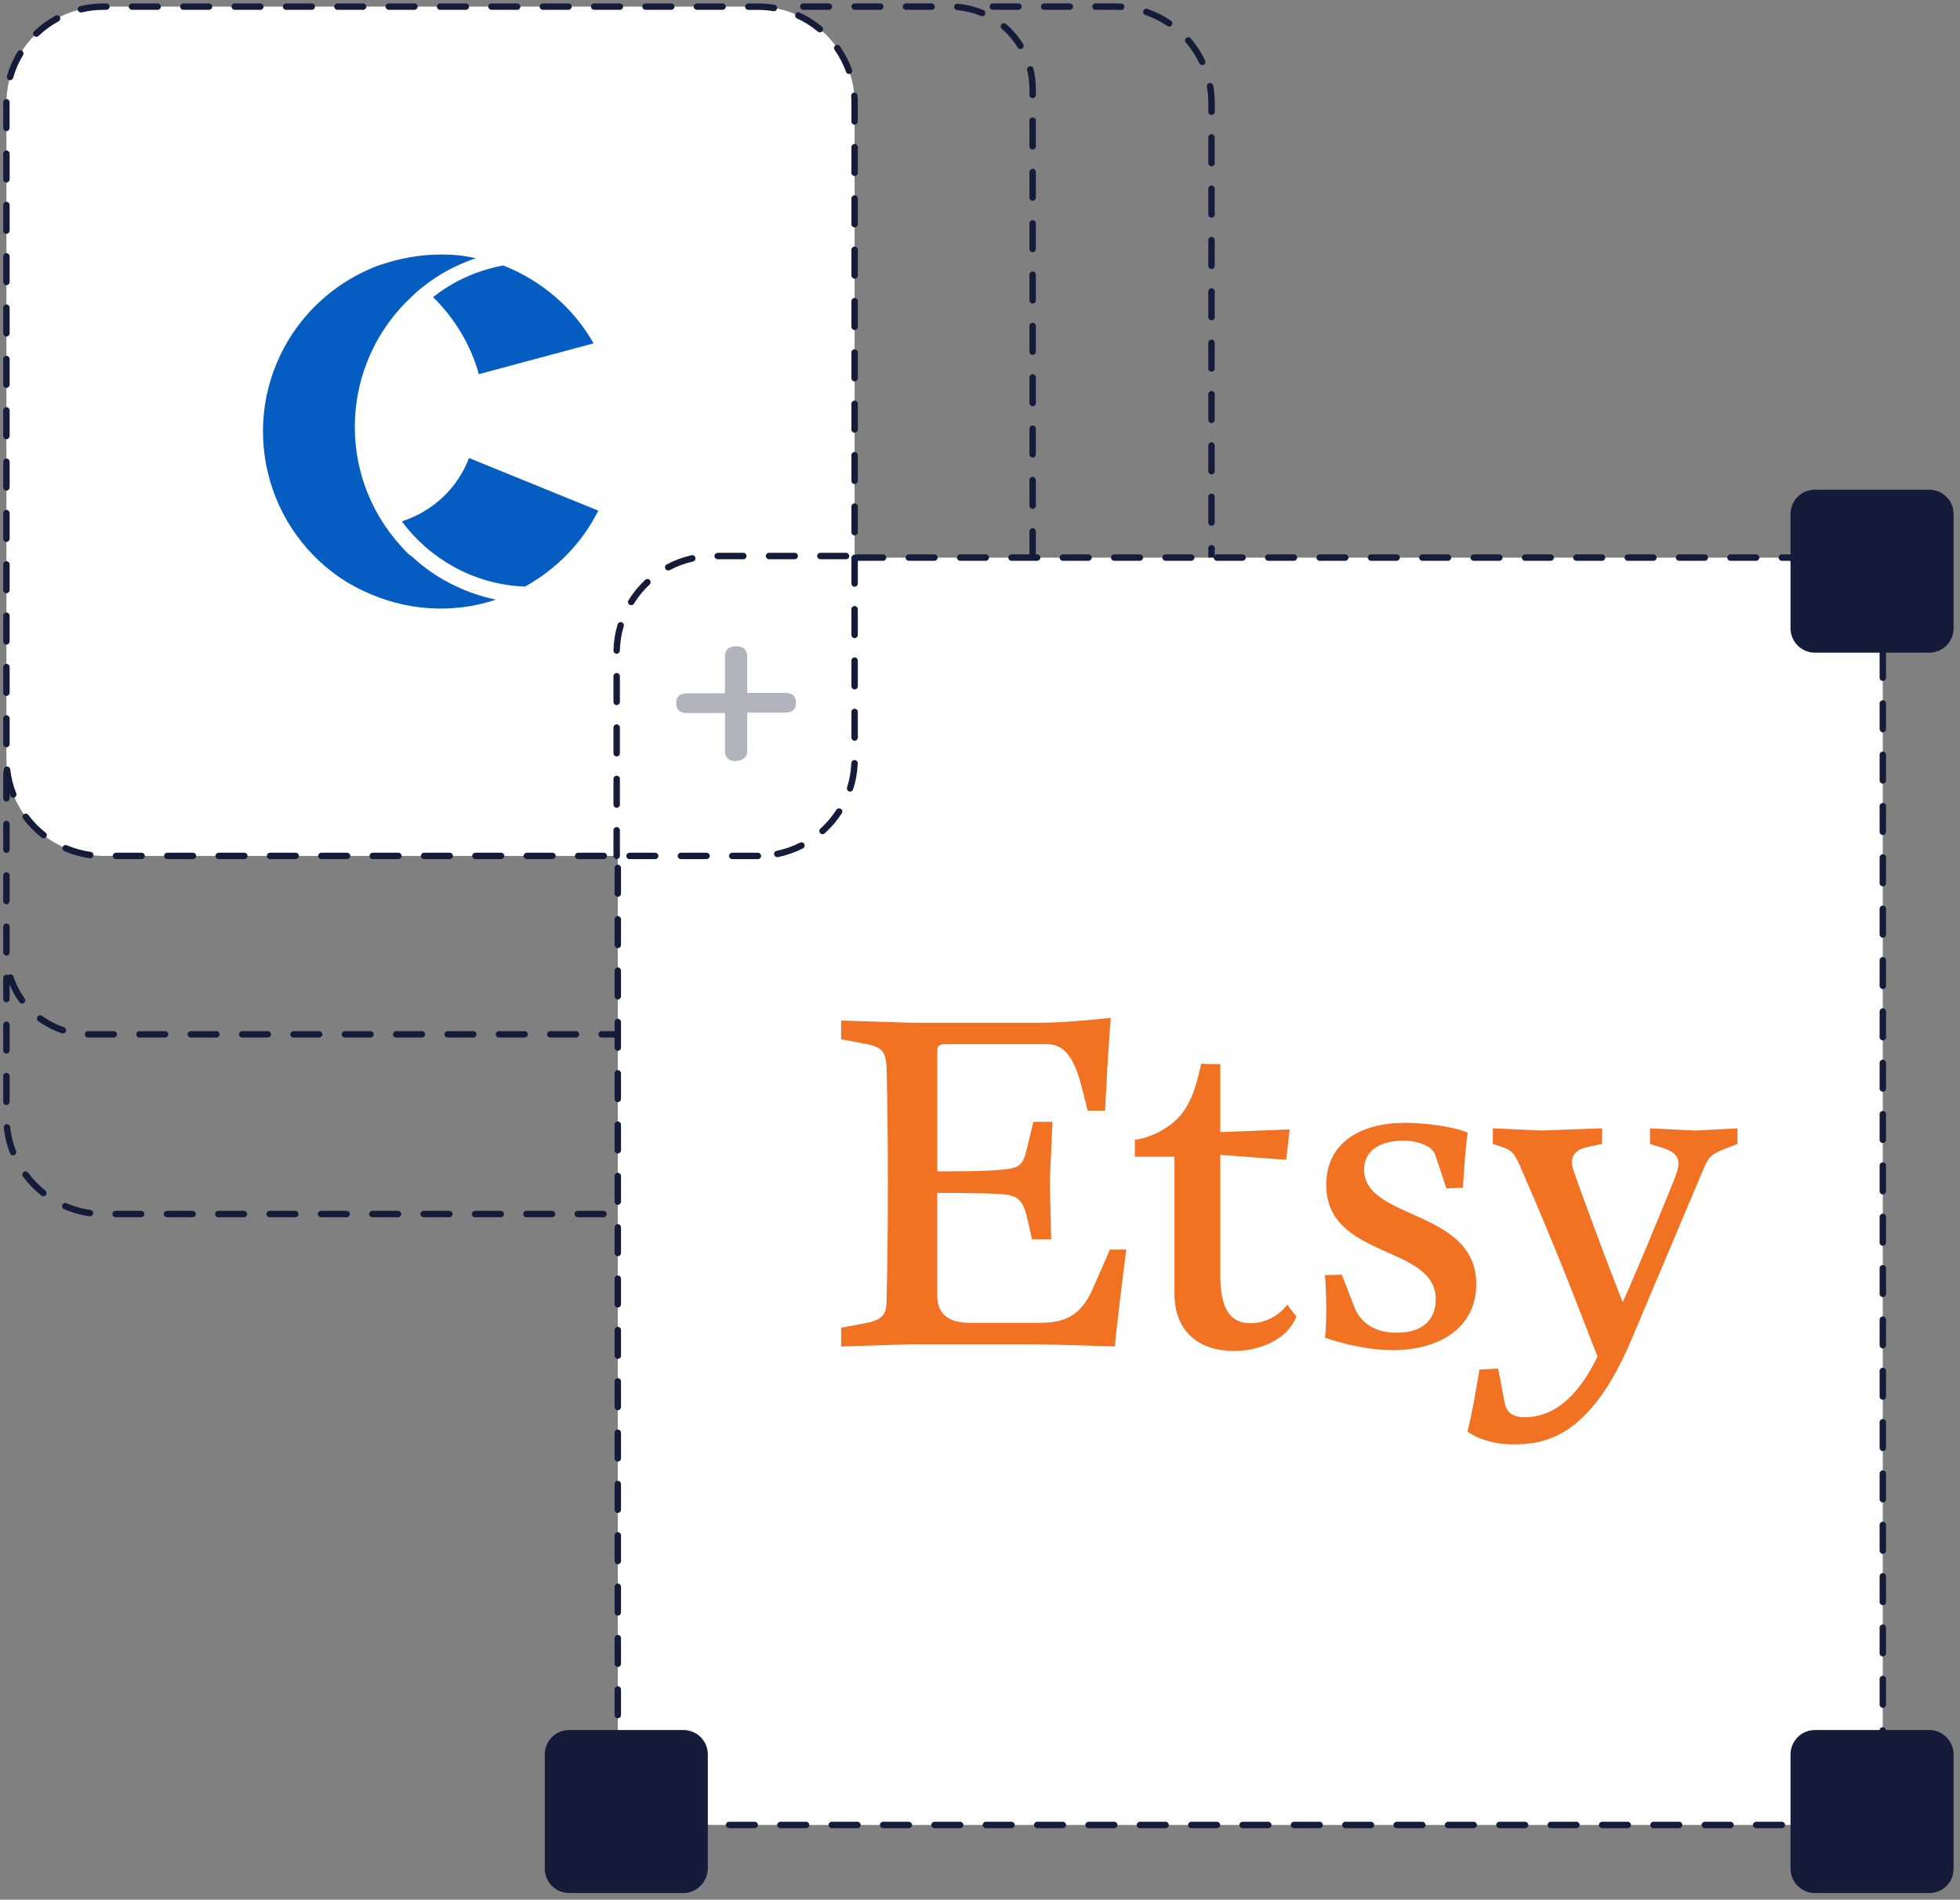
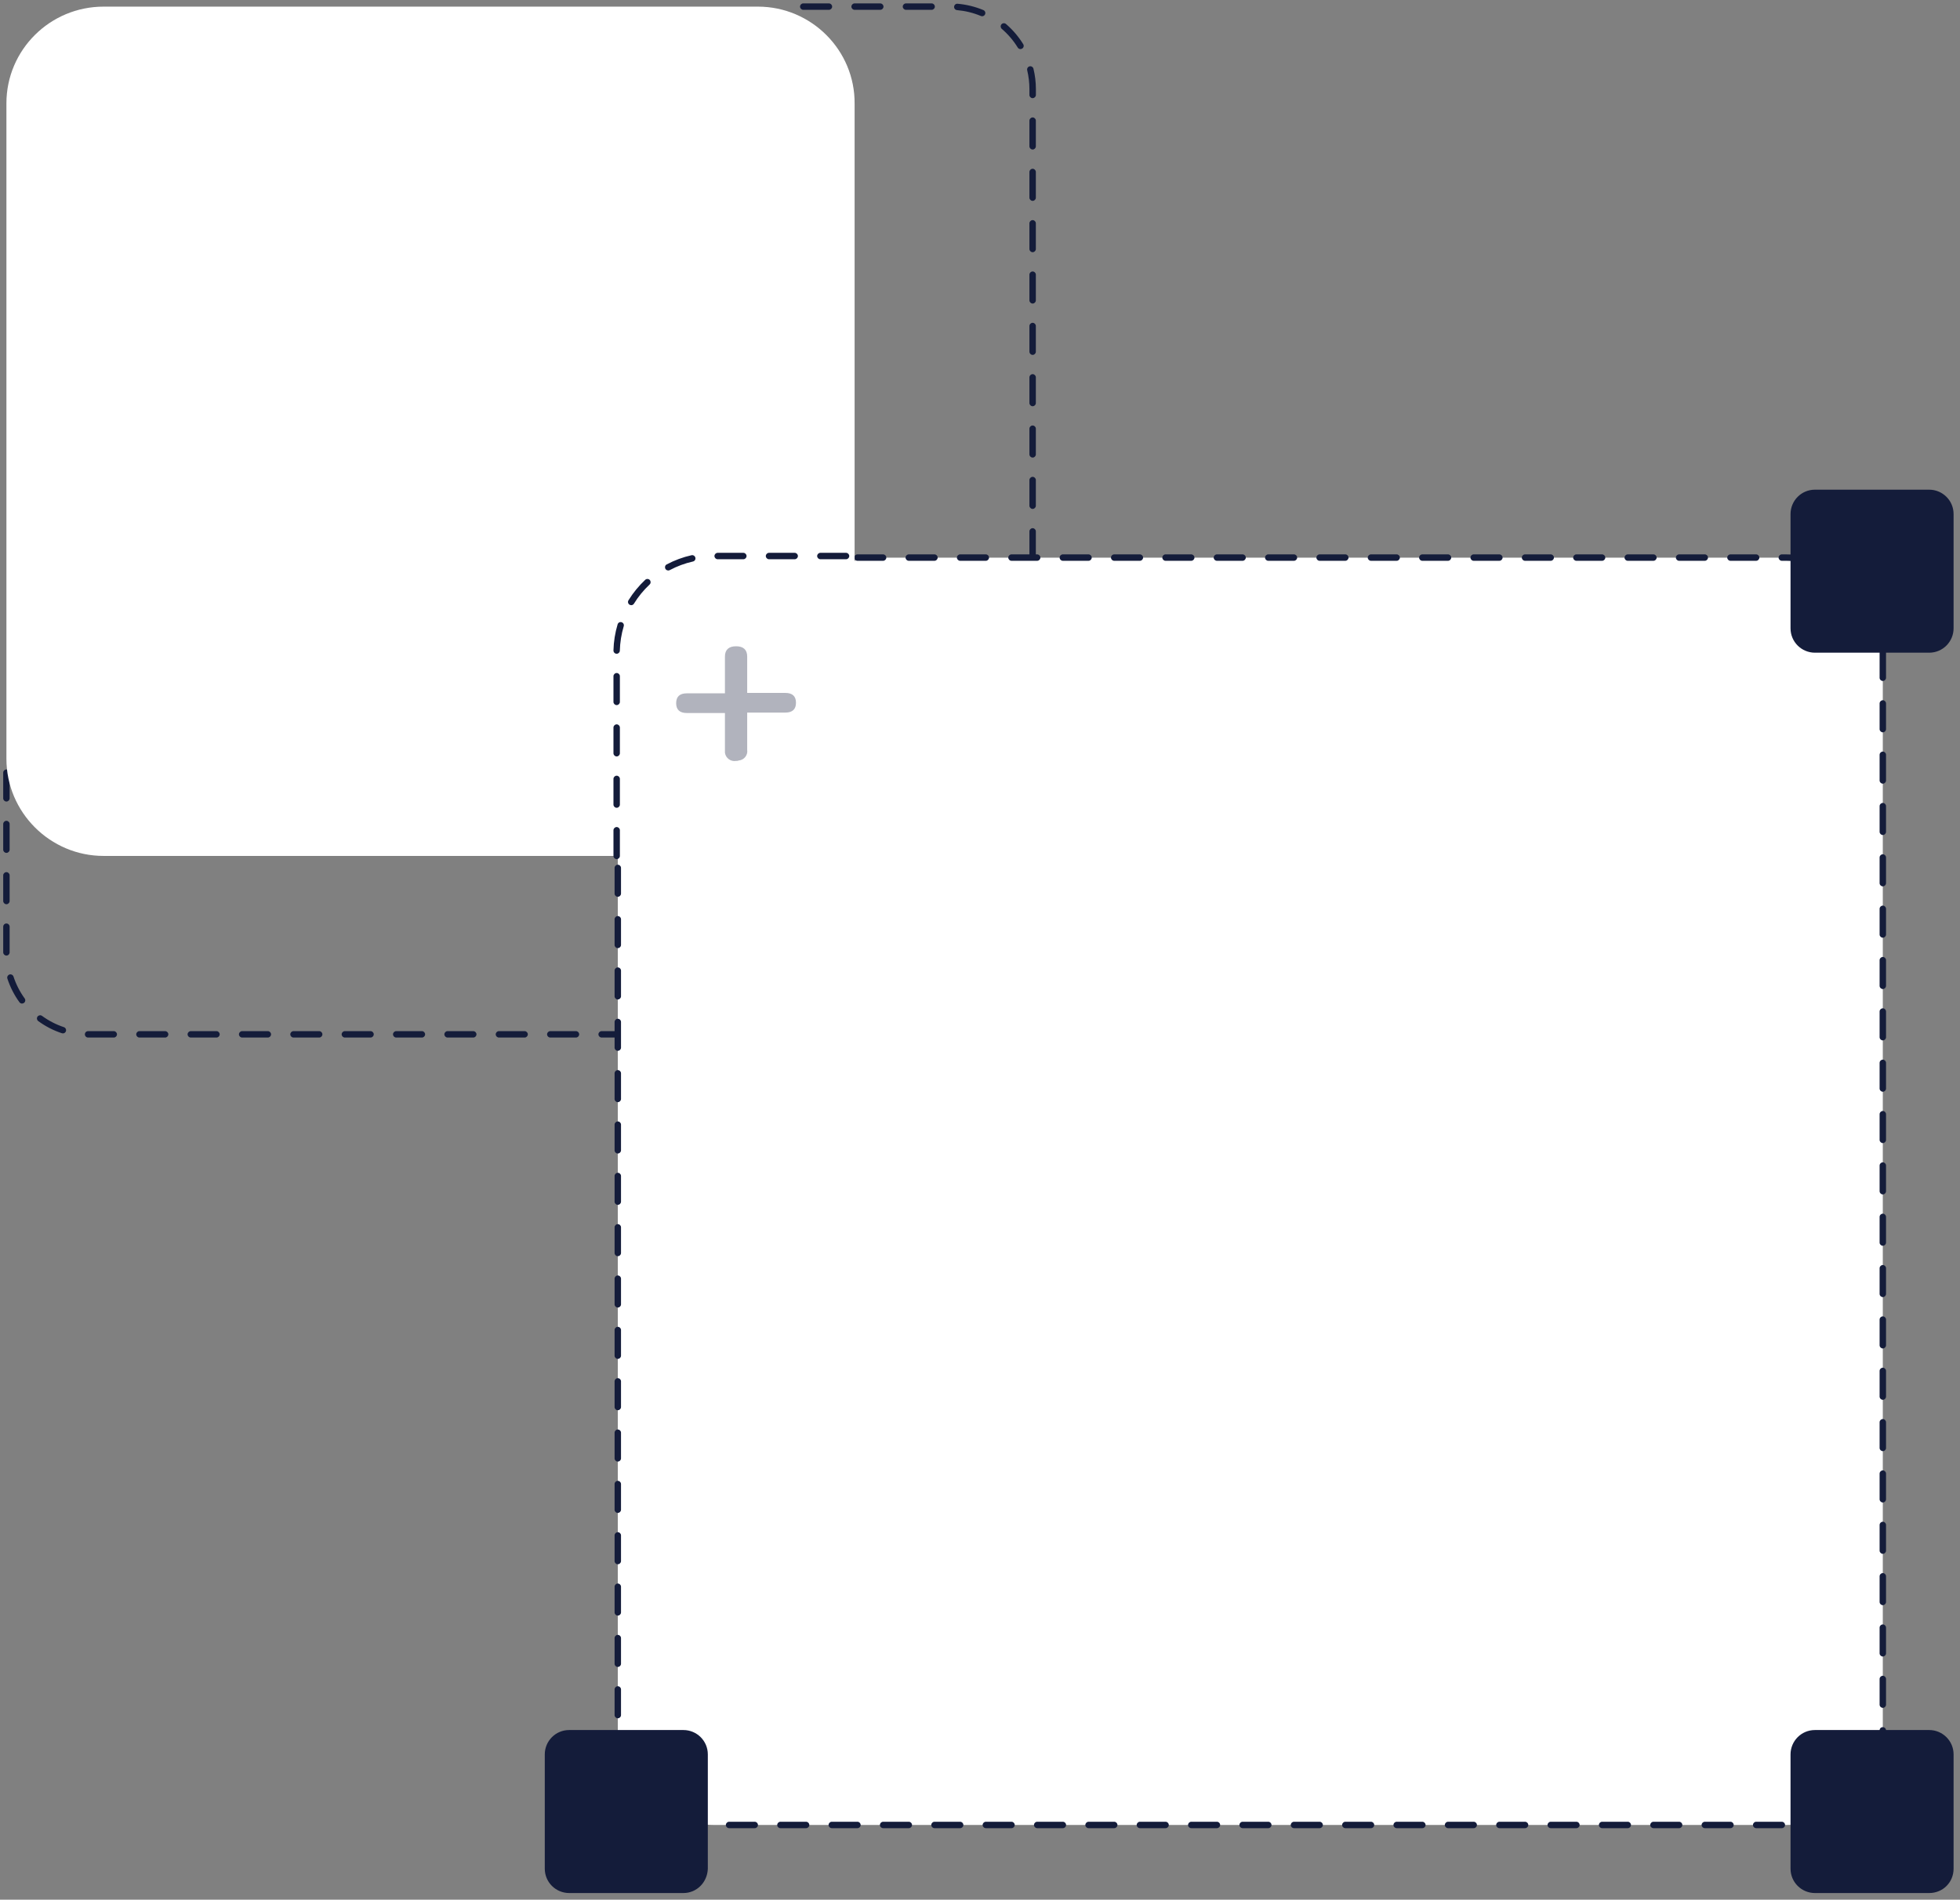
<svg xmlns="http://www.w3.org/2000/svg" id="Layer_2" viewBox="0 0 458 444">
  <rect x="0" y="0" width="458" height="444" fill="#808080" stroke="none" />
  <defs>
    <style>.cls-1{fill:none;}.cls-2{fill:#f27224;}.cls-3{fill:#fff;}.cls-4{fill:#b1b3bd;}.cls-5{fill:#055dc2;}.cls-6{fill:#141c3a;}</style>
  </defs>
  <g id="Logos">
    <g>
      <rect class="cls-1" width="458" height="444" />
-       <path class="cls-6" d="m260.5,284.5h-5.49c-.41,0-.75-.34-.75-.75s.34-.75.75-.75h5.49c.16,0,.33,0,.49,0,.41-.02.76.32.77.73s-.32.76-.73.77c-.17,0-.35,0-.52,0Zm-11.49,0h-6c-.41,0-.75-.34-.75-.75s.34-.75.75-.75h6c.41,0,.75.34.75.75s-.34.75-.75.75Zm-12,0h-6c-.41,0-.75-.34-.75-.75s.34-.75.75-.75h6c.41,0,.75.34.75.75s-.34.75-.75.75Zm-12,0h-6c-.41,0-.75-.34-.75-.75s.34-.75.75-.75h6c.41,0,.75.34.75.75s-.34.75-.75.75Zm-12,0h-6c-.41,0-.75-.34-.75-.75s.34-.75.75-.75h6c.41,0,.75.34.75.75s-.34.75-.75.75Zm-12,0h-6c-.41,0-.75-.34-.75-.75s.34-.75.75-.75h6c.41,0,.75.34.75.75s-.34.75-.75.75Zm-12,0h-6c-.41,0-.75-.34-.75-.75s.34-.75.75-.75h6c.41,0,.75.34.75.75s-.34.75-.75.75Zm-12,0h-6c-.41,0-.75-.34-.75-.75s.34-.75.75-.75h6c.41,0,.75.34.75.75s-.34.75-.75.75Zm-12,0h-6c-.41,0-.75-.34-.75-.75s.34-.75.75-.75h6c.41,0,.75.34.75.75s-.34.75-.75.75Zm-12,0h-6c-.41,0-.75-.34-.75-.75s.34-.75.75-.75h6c.41,0,.75.34.75.75s-.34.75-.75.75Zm-12,0h-6c-.41,0-.75-.34-.75-.75s.34-.75.75-.75h6c.41,0,.75.34.75.75s-.34.75-.75.75Zm-12,0h-6c-.41,0-.75-.34-.75-.75s.34-.75.75-.75h6c.41,0,.75.34.75.75s-.34.75-.75.75Zm-12,0h-6c-.41,0-.75-.34-.75-.75s.34-.75.75-.75h6c.41,0,.75.34.75.75s-.34.75-.75.75Zm-12,0h-6c-.41,0-.75-.34-.75-.75s.34-.75.75-.75h6c.41,0,.75.34.75.75s-.34.75-.75.75Zm-12,0h-6c-.41,0-.75-.34-.75-.75s.34-.75.75-.75h6c.41,0,.75.34.75.75s-.34.75-.75.75Zm-12,0h-6c-.41,0-.75-.34-.75-.75s.34-.75.75-.75h6c.41,0,.75.34.75.75s-.34.75-.75.75Zm-12,0h-6c-.41,0-.75-.34-.75-.75s.34-.75.75-.75h6c.41,0,.75.34.75.75s-.34.75-.75.75Zm-12,0h-6c-.41,0-.75-.34-.75-.75s.34-.75.75-.75h6c.41,0,.75.34.75.75s-.34.75-.75.75Zm-12,0h-6c-.41,0-.75-.34-.75-.75s.34-.75.75-.75h6c.41,0,.75.34.75.75s-.34.75-.75.75Zm-12,0h-6c-.41,0-.75-.34-.75-.75s.34-.75.75-.75h6c.41,0,.75.34.75.75s-.34.75-.75.75Zm-11.99-.22s-.07,0-.11,0c-2.05-.29-4.05-.85-5.95-1.67-.38-.16-.56-.6-.39-.99.16-.38.6-.56.99-.39,1.78.77,3.65,1.29,5.57,1.56.41.06.7.44.64.85-.05.37-.37.64-.74.64Zm245.9-.71c-.32,0-.62-.21-.72-.54-.12-.4.11-.81.51-.93,1.85-.55,3.62-1.35,5.27-2.37.36-.22.81-.11,1.03.24.22.35.11.81-.24,1.03-1.76,1.1-3.66,1.95-5.64,2.54-.07.02-.14.03-.21.03Zm-256.79-3.98c-.16,0-.33-.05-.46-.16-1.62-1.29-3.07-2.78-4.3-4.44-.25-.33-.18-.8.16-1.05.33-.25.8-.18,1.05.16,1.15,1.55,2.51,2.95,4.02,4.16.33.26.38.73.12,1.05-.15.19-.37.28-.59.28Zm266.86-2.27c-.18,0-.37-.07-.51-.2-.3-.28-.32-.76-.04-1.06,1.32-1.42,2.45-3,3.36-4.71.19-.37.65-.5,1.01-.31.37.19.5.65.31,1.01-.97,1.82-2.17,3.51-3.58,5.03-.15.16-.35.24-.55.24ZM3.06,270.06c-.3,0-.58-.18-.7-.48-.76-1.92-1.25-3.94-1.48-6-.04-.41.25-.78.66-.83.41-.06.78.25.83.66.21,1.93.68,3.82,1.38,5.61.15.39-.04.82-.42.97-.09.04-.18.05-.27.05Zm279.48-3.22c-.05,0-.11,0-.17-.02-.4-.09-.66-.49-.57-.9.36-1.59.54-3.23.54-4.87v-.92c0-.41.34-.75.75-.75s.75.34.75.75v.92c0,1.76-.19,3.51-.58,5.21-.08.35-.39.58-.73.58ZM1.5,258.26c-.41,0-.75-.34-.75-.75v-6c0-.41.34-.75.75-.75s.75.34.75.75v6c0,.41-.34.75-.75.75Zm281.6-3.38c-.41,0-.75-.34-.75-.75v-6c0-.41.34-.75.75-.75s.75.34.75.75v6c0,.41-.34.75-.75.75ZM1.5,246.26c-.41,0-.75-.34-.75-.75v-6c0-.41.34-.75.75-.75s.75.34.75.75v6c0,.41-.34.75-.75.75Zm281.6-3.38c-.41,0-.75-.34-.75-.75v-6c0-.41.34-.75.75-.75s.75.34.75.75v6c0,.41-.34.75-.75.75ZM1.5,234.26c-.41,0-.75-.34-.75-.75v-4.96c0-.41.34-.75.75-.75s.75.34.75.75v4.96c0,.41-.34.75-.75.75Zm281.6-3.38c-.41,0-.75-.34-.75-.75v-6c0-.41.34-.75.75-.75s.75.34.75.75v6c0,.41-.34.75-.75.75Zm0-12c-.41,0-.75-.34-.75-.75v-6c0-.41.34-.75.75-.75s.75.34.75.75v6c0,.41-.34.75-.75.75Zm0-12c-.41,0-.75-.34-.75-.75v-6c0-.41.34-.75.75-.75s.75.34.75.75v6c0,.41-.34.75-.75.75Zm0-12c-.41,0-.75-.34-.75-.75v-6c0-.41.34-.75.75-.75s.75.34.75.75v6c0,.41-.34.75-.75.75Zm0-12c-.41,0-.75-.34-.75-.75v-6c0-.41.34-.75.75-.75s.75.34.75.75v6c0,.41-.34.75-.75.75Zm0-12c-.41,0-.75-.34-.75-.75v-6c0-.41.34-.75.75-.75s.75.34.75.75v6c0,.41-.34.75-.75.75Zm0-12c-.41,0-.75-.34-.75-.75v-6c0-.41.34-.75.75-.75s.75.34.75.75v6c0,.41-.34.75-.75.75Zm0-12c-.41,0-.75-.34-.75-.75v-6c0-.41.34-.75.75-.75s.75.34.75.75v6c0,.41-.34.75-.75.75Zm0-12c-.41,0-.75-.34-.75-.75v-6c0-.41.34-.75.75-.75s.75.34.75.75v6c0,.41-.34.75-.75.75Zm0-12c-.41,0-.75-.34-.75-.75v-6c0-.41.34-.75.75-.75s.75.34.75.75v6c0,.41-.34.75-.75.75Zm0-12c-.41,0-.75-.34-.75-.75v-6c0-.41.34-.75.75-.75s.75.34.75.75v6c0,.41-.34.75-.75.75Zm0-12c-.41,0-.75-.34-.75-.75v-6c0-.41.34-.75.75-.75s.75.34.75.75v6c0,.41-.34.75-.75.75Zm0-12c-.41,0-.75-.34-.75-.75v-6c0-.41.34-.75.75-.75s.75.34.75.75v6c0,.41-.34.75-.75.75Zm0-12c-.41,0-.75-.34-.75-.75v-6c0-.41.34-.75.75-.75s.75.34.75.75v6c0,.41-.34.75-.75.75Zm0-12c-.41,0-.75-.34-.75-.75v-6c0-.41.34-.75.75-.75s.75.34.75.75v6c0,.41-.34.75-.75.75Zm0-12c-.41,0-.75-.34-.75-.75v-6c0-.41.34-.75.75-.75s.75.34.75.75v6c0,.41-.34.75-.75.75Zm0-12c-.41,0-.75-.34-.75-.75v-6c0-.41.34-.75.75-.75s.75.34.75.75v6c0,.41-.34.75-.75.75Zm0-12c-.41,0-.75-.34-.75-.75v-2.06c0-1.27-.11-2.55-.33-3.79-.07-.41.2-.8.61-.87.41-.07.8.2.87.61.24,1.32.35,2.69.36,4.05v2.06c0,.41-.34.75-.75.75Zm-2.17-11.67c-.28,0-.55-.16-.68-.43-.83-1.74-1.89-3.37-3.16-4.84-.27-.31-.23-.79.08-1.06.31-.27.79-.24,1.06.08,1.35,1.57,2.49,3.31,3.37,5.18.18.37.02.82-.35,1-.1.05-.21.07-.32.07Zm-7.73-9c-.14,0-.29-.04-.42-.13-1.6-1.09-3.34-1.96-5.17-2.59-.39-.13-.6-.56-.46-.95.14-.39.56-.6.95-.46,1.95.67,3.81,1.6,5.52,2.77.34.23.43.7.2,1.04-.15.21-.38.33-.62.33Zm-11.21-3.86s-.03,0-.05,0c-.48-.03-.96-.05-1.45-.05h-4.5c-.41,0-.75-.34-.75-.75s.34-.75.75-.75h4.5c.52,0,1.04.02,1.55.05.41.03.73.38.7.8-.03.4-.36.7-.75.7Zm-12-.05h-6c-.41,0-.75-.34-.75-.75s.34-.75.75-.75h6c.41,0,.75.34.75.75s-.34.75-.75.75Zm-12,0h-6c-.41,0-.75-.34-.75-.75s.34-.75.75-.75h6c.41,0,.75.34.75.75s-.34.75-.75.75Z" />
-       <path class="cls-6" d="m218.59,242.5h-6c-.41,0-.75-.34-.75-.75s.34-.75.75-.75h6c.41,0,.75.34.75.75s-.34.75-.75.75Zm-12,0h-6c-.41,0-.75-.34-.75-.75s.34-.75.75-.75h6c.41,0,.75.34.75.75s-.34.75-.75.75Zm-12,0h-6c-.41,0-.75-.34-.75-.75s.34-.75.75-.75h6c.41,0,.75.34.75.75s-.34.75-.75.75Zm-12,0h-6c-.41,0-.75-.34-.75-.75s.34-.75.75-.75h6c.41,0,.75.34.75.75s-.34.75-.75.75Zm-12,0h-6c-.41,0-.75-.34-.75-.75s.34-.75.75-.75h6c.41,0,.75.34.75.75s-.34.75-.75.75Zm-12,0h-6c-.41,0-.75-.34-.75-.75s.34-.75.75-.75h6c.41,0,.75.34.75.75s-.34.75-.75.75Zm-12,0h-6c-.41,0-.75-.34-.75-.75s.34-.75.75-.75h6c.41,0,.75.34.75.75s-.34.75-.75.75Zm-12,0h-6c-.41,0-.75-.34-.75-.75s.34-.75.75-.75h6c.41,0,.75.34.75.75s-.34.75-.75.75Zm-12,0h-6c-.41,0-.75-.34-.75-.75s.34-.75.75-.75h6c.41,0,.75.34.75.75s-.34.75-.75.75Zm-12,0h-6c-.41,0-.75-.34-.75-.75s.34-.75.75-.75h6c.41,0,.75.34.75.75s-.34.75-.75.75Zm-12,0h-6c-.41,0-.75-.34-.75-.75s.34-.75.75-.75h6c.41,0,.75.34.75.75s-.34.75-.75.75Zm-12,0h-6c-.41,0-.75-.34-.75-.75s.34-.75.75-.75h6c.41,0,.75.34.75.75s-.34.75-.75.75Zm-12,0h-6c-.41,0-.75-.34-.75-.75s.34-.75.75-.75h6c.41,0,.75.34.75.75s-.34.75-.75.75Zm-12,0h-6c-.41,0-.75-.34-.75-.75s.34-.75.75-.75h6c.41,0,.75.34.75.75s-.34.75-.75.75Zm-12,0h-6c-.41,0-.75-.34-.75-.75s.34-.75.75-.75h6c.41,0,.75.34.75.75s-.34.75-.75.75Zm-12,0h-6c-.41,0-.75-.34-.75-.75s.34-.75.75-.75h6c.41,0,.75.34.75.75s-.34.75-.75.75Zm-12,0h-6.01c-.41,0-.75-.35-.74-.76,0-.41.34-.74.75-.74h6c.41,0,.75.34.75.75s-.34.75-.75.75Zm197.99-.17c-.37,0-.69-.27-.74-.65-.05-.41.23-.79.65-.84,1.91-.25,3.77-.8,5.5-1.63.38-.18.82-.02,1,.36.18.37.02.82-.36,1-1.88.89-3.88,1.49-5.95,1.76-.03,0-.07,0-.1,0Zm-209.88-.8c-.08,0-.16-.01-.24-.04-1.98-.65-3.84-1.61-5.52-2.84-.33-.25-.41-.71-.16-1.05.24-.33.71-.41,1.05-.16,1.56,1.14,3.27,2.02,5.1,2.63.39.13.61.55.48.95-.1.32-.4.51-.71.51Zm220.54-4.26c-.2,0-.4-.08-.55-.24-.28-.3-.27-.78.03-1.06,1.4-1.32,2.59-2.85,3.52-4.54.2-.36.65-.5,1.02-.29.36.2.49.66.29,1.02-1.01,1.83-2.29,3.47-3.81,4.9-.14.14-.33.2-.51.2Zm-230.08-2.71c-.23,0-.46-.11-.61-.31-1.23-1.69-2.17-3.55-2.82-5.53-.13-.39.09-.82.48-.95.39-.13.82.09.95.48.6,1.83,1.48,3.55,2.61,5.11.24.33.17.8-.17,1.05-.13.1-.29.14-.44.14Zm235.77-7.63s-.1,0-.14-.01c-.41-.08-.67-.47-.59-.88.23-1.17.34-2.38.34-3.59v-2.25c0-.41.34-.75.75-.75s.75.34.75.75v2.25c0,1.31-.12,2.61-.37,3.87-.07.36-.38.61-.74.61ZM1.5,223.34c-.41,0-.75-.34-.75-.75v-6c0-.41.33-.75.75-.75s.75.34.75.75v6c0,.41-.33.75-.75.75Zm239.8-8.39c-.41,0-.75-.34-.75-.75v-6c0-.41.34-.75.75-.75s.75.34.75.75v6c0,.41-.34.75-.75.75ZM1.5,211.34c-.41,0-.75-.34-.75-.75v-6c0-.41.34-.75.75-.75s.75.34.75.75v6c0,.41-.34.75-.75.75Zm239.8-8.39c-.41,0-.75-.34-.75-.75v-6c0-.41.34-.75.75-.75s.75.34.75.75v6c0,.41-.34.75-.75.75ZM1.5,199.34c-.41,0-.75-.34-.75-.75v-6c0-.41.34-.75.75-.75s.75.34.75.75v6c0,.41-.34.75-.75.75Zm239.8-8.39c-.41,0-.75-.34-.75-.75v-6c0-.41.34-.75.75-.75s.75.34.75.75v6c0,.41-.34.75-.75.75ZM1.5,187.34c-.41,0-.75-.34-.75-.75v-6c0-.41.34-.75.75-.75s.75.34.75.75v6c0,.41-.34.75-.75.75Zm239.8-8.39c-.41,0-.75-.34-.75-.75v-6c0-.41.34-.75.75-.75s.75.34.75.75v6c0,.41-.34.75-.75.75Zm0-12c-.41,0-.75-.34-.75-.75v-6c0-.41.34-.75.75-.75s.75.34.75.75v6c0,.41-.34.75-.75.75Zm0-12c-.41,0-.75-.34-.75-.75v-6c0-.41.34-.75.75-.75s.75.34.75.75v6c0,.41-.34.75-.75.75Zm0-12c-.41,0-.75-.34-.75-.75v-6c0-.41.34-.75.75-.75s.75.34.75.75v6c0,.41-.34.75-.75.75Zm0-12c-.41,0-.75-.34-.75-.75v-6c0-.41.34-.75.75-.75s.75.34.75.75v6c0,.41-.34.75-.75.75Zm0-12c-.41,0-.75-.34-.75-.75v-6c0-.41.34-.75.75-.75s.75.34.75.75v6c0,.41-.34.75-.75.75Zm0-12c-.41,0-.75-.34-.75-.75v-6c0-.41.34-.75.75-.75s.75.34.75.75v6c0,.41-.34.75-.75.75Zm0-12c-.41,0-.75-.34-.75-.75v-6c0-.41.34-.75.75-.75s.75.34.75.75v6c0,.41-.34.75-.75.75Zm0-12c-.41,0-.75-.34-.75-.75v-6c0-.41.34-.75.75-.75s.75.34.75.75v6c0,.41-.34.75-.75.75Zm0-12c-.41,0-.75-.34-.75-.75v-6c0-.41.34-.75.75-.75s.75.34.75.75v6c0,.41-.34.75-.75.75Zm0-12c-.41,0-.75-.34-.75-.75v-6c0-.41.34-.75.75-.75s.75.34.75.75v6c0,.41-.34.75-.75.75Zm0-12c-.41,0-.75-.34-.75-.75v-6c0-.41.34-.75.75-.75s.75.34.75.75v6c0,.41-.34.75-.75.75Zm0-12c-.41,0-.75-.34-.75-.75v-6c0-.41.34-.75.75-.75s.75.34.75.75v6c0,.41-.34.75-.75.75Zm0-12c-.41,0-.75-.34-.75-.75v-1.35c0-1.5-.18-2.99-.52-4.43-.1-.4.15-.81.55-.91.4-.1.81.15.91.55.38,1.56.57,3.16.57,4.78v1.35c0,.41-.34.75-.75.75Zm-2.84-11.47c-.25,0-.5-.13-.64-.36-1.01-1.64-2.26-3.11-3.73-4.37-.31-.27-.35-.74-.08-1.06.27-.31.74-.35,1.06-.08,1.58,1.36,2.94,2.95,4.03,4.72.22.35.11.82-.25,1.03-.12.07-.26.11-.39.11Zm-8.96-7.68c-.1,0-.2-.02-.29-.06-1.77-.74-3.65-1.2-5.58-1.37-.41-.04-.72-.4-.68-.81.04-.41.39-.72.81-.68,2.08.18,4.11.68,6.03,1.48.38.16.56.6.4.98-.12.29-.4.46-.69.46Zm-11.8-1.5h-6c-.41,0-.75-.34-.75-.75s.34-.75.75-.75h6c.41,0,.75.34.75.75s-.34.75-.75.75Zm-12,0h-6c-.41,0-.75-.34-.75-.75s.34-.75.75-.75h6c.41,0,.75.34.75.75s-.34.75-.75.75Zm-12,0h-6c-.41,0-.75-.34-.75-.75s.34-.75.75-.75h6c.41,0,.75.34.75.75s-.34.75-.75.75Z" />
+       <path class="cls-6" d="m218.59,242.5h-6c-.41,0-.75-.34-.75-.75s.34-.75.75-.75h6c.41,0,.75.34.75.75s-.34.75-.75.75Zm-12,0h-6c-.41,0-.75-.34-.75-.75s.34-.75.75-.75h6c.41,0,.75.34.75.75s-.34.75-.75.75Zm-12,0h-6c-.41,0-.75-.34-.75-.75s.34-.75.75-.75h6c.41,0,.75.34.75.75s-.34.75-.75.75Zm-12,0h-6c-.41,0-.75-.34-.75-.75s.34-.75.75-.75h6c.41,0,.75.34.75.75s-.34.75-.75.75Zm-12,0h-6c-.41,0-.75-.34-.75-.75s.34-.75.75-.75h6c.41,0,.75.34.75.75s-.34.75-.75.75Zm-12,0h-6c-.41,0-.75-.34-.75-.75s.34-.75.75-.75h6c.41,0,.75.34.75.75s-.34.75-.75.75Zm-12,0h-6c-.41,0-.75-.34-.75-.75s.34-.75.75-.75h6c.41,0,.75.34.75.75s-.34.75-.75.75Zm-12,0h-6c-.41,0-.75-.34-.75-.75s.34-.75.75-.75h6c.41,0,.75.34.75.75s-.34.75-.75.75Zm-12,0h-6c-.41,0-.75-.34-.75-.75s.34-.75.75-.75h6c.41,0,.75.34.75.75s-.34.75-.75.75Zm-12,0h-6c-.41,0-.75-.34-.75-.75s.34-.75.75-.75h6c.41,0,.75.34.75.75s-.34.75-.75.75Zm-12,0h-6c-.41,0-.75-.34-.75-.75s.34-.75.75-.75h6c.41,0,.75.34.75.75s-.34.75-.75.75Zm-12,0h-6c-.41,0-.75-.34-.75-.75s.34-.75.75-.75h6c.41,0,.75.34.75.75s-.34.75-.75.75Zm-12,0h-6c-.41,0-.75-.34-.75-.75s.34-.75.75-.75h6c.41,0,.75.34.75.75s-.34.75-.75.75Zm-12,0h-6c-.41,0-.75-.34-.75-.75s.34-.75.75-.75h6c.41,0,.75.34.75.75s-.34.75-.75.75Zm-12,0h-6c-.41,0-.75-.34-.75-.75s.34-.75.75-.75h6c.41,0,.75.34.75.75s-.34.75-.75.75Zm-12,0h-6c-.41,0-.75-.34-.75-.75s.34-.75.75-.75h6c.41,0,.75.34.75.75s-.34.75-.75.75Zm-12,0h-6.01c-.41,0-.75-.35-.74-.76,0-.41.34-.74.75-.74h6c.41,0,.75.34.75.75s-.34.75-.75.75Zm197.99-.17c-.37,0-.69-.27-.74-.65-.05-.41.23-.79.65-.84,1.91-.25,3.77-.8,5.5-1.63.38-.18.82-.02,1,.36.18.37.02.82-.36,1-1.88.89-3.88,1.49-5.95,1.76-.03,0-.07,0-.1,0Zm-209.88-.8c-.08,0-.16-.01-.24-.04-1.98-.65-3.84-1.61-5.52-2.84-.33-.25-.41-.71-.16-1.05.24-.33.71-.41,1.05-.16,1.56,1.14,3.27,2.02,5.1,2.63.39.13.61.55.48.95-.1.32-.4.51-.71.51Zm220.54-4.26c-.2,0-.4-.08-.55-.24-.28-.3-.27-.78.03-1.06,1.4-1.32,2.59-2.85,3.52-4.54.2-.36.65-.5,1.02-.29.36.2.49.66.29,1.02-1.01,1.83-2.29,3.47-3.81,4.9-.14.14-.33.2-.51.2Zm-230.08-2.71c-.23,0-.46-.11-.61-.31-1.23-1.69-2.17-3.55-2.82-5.53-.13-.39.09-.82.48-.95.39-.13.82.09.95.48.6,1.83,1.48,3.55,2.61,5.11.24.33.17.8-.17,1.05-.13.1-.29.14-.44.14Zm235.77-7.63s-.1,0-.14-.01c-.41-.08-.67-.47-.59-.88.23-1.17.34-2.38.34-3.59v-2.25c0-.41.34-.75.75-.75s.75.34.75.75v2.25c0,1.31-.12,2.61-.37,3.87-.07.36-.38.61-.74.61ZM1.5,223.34c-.41,0-.75-.34-.75-.75v-6c0-.41.33-.75.75-.75s.75.34.75.75v6c0,.41-.33.75-.75.75Zm239.8-8.39c-.41,0-.75-.34-.75-.75v-6c0-.41.34-.75.75-.75s.75.34.75.75v6c0,.41-.34.75-.75.75ZM1.5,211.34c-.41,0-.75-.34-.75-.75v-6c0-.41.34-.75.75-.75s.75.34.75.75v6c0,.41-.34.75-.75.75Zm239.8-8.39c-.41,0-.75-.34-.75-.75v-6c0-.41.34-.75.75-.75s.75.34.75.75v6c0,.41-.34.75-.75.75ZM1.5,199.34c-.41,0-.75-.34-.75-.75v-6c0-.41.34-.75.75-.75s.75.34.75.75v6c0,.41-.34.75-.75.75Zm239.8-8.39c-.41,0-.75-.34-.75-.75v-6c0-.41.34-.75.75-.75s.75.34.75.75v6c0,.41-.34.75-.75.75ZM1.5,187.34c-.41,0-.75-.34-.75-.75v-6c0-.41.34-.75.75-.75s.75.34.75.75v6c0,.41-.34.75-.75.75Zm239.8-8.39c-.41,0-.75-.34-.75-.75v-6c0-.41.34-.75.75-.75s.75.34.75.75v6c0,.41-.34.75-.75.75Zm0-12c-.41,0-.75-.34-.75-.75v-6c0-.41.34-.75.75-.75s.75.34.75.75v6c0,.41-.34.75-.75.75Zm0-12c-.41,0-.75-.34-.75-.75v-6c0-.41.34-.75.75-.75s.75.34.75.75v6c0,.41-.34.75-.75.75Zm0-12c-.41,0-.75-.34-.75-.75v-6c0-.41.34-.75.75-.75s.75.34.75.75v6c0,.41-.34.75-.75.75Zm0-12c-.41,0-.75-.34-.75-.75v-6c0-.41.34-.75.75-.75s.75.34.75.75v6c0,.41-.34.75-.75.75m0-12c-.41,0-.75-.34-.75-.75v-6c0-.41.34-.75.75-.75s.75.34.75.75v6c0,.41-.34.75-.75.75Zm0-12c-.41,0-.75-.34-.75-.75v-6c0-.41.34-.75.75-.75s.75.34.75.75v6c0,.41-.34.75-.75.75Zm0-12c-.41,0-.75-.34-.75-.75v-6c0-.41.34-.75.75-.75s.75.34.75.75v6c0,.41-.34.75-.75.75Zm0-12c-.41,0-.75-.34-.75-.75v-6c0-.41.34-.75.75-.75s.75.34.75.75v6c0,.41-.34.75-.75.75Zm0-12c-.41,0-.75-.34-.75-.75v-6c0-.41.34-.75.75-.75s.75.34.75.75v6c0,.41-.34.75-.75.75Zm0-12c-.41,0-.75-.34-.75-.75v-6c0-.41.34-.75.75-.75s.75.34.75.75v6c0,.41-.34.75-.75.75Zm0-12c-.41,0-.75-.34-.75-.75v-6c0-.41.34-.75.75-.75s.75.34.75.75v6c0,.41-.34.75-.75.75Zm0-12c-.41,0-.75-.34-.75-.75v-6c0-.41.34-.75.75-.75s.75.34.75.75v6c0,.41-.34.75-.75.75Zm0-12c-.41,0-.75-.34-.75-.75v-1.35c0-1.5-.18-2.99-.52-4.43-.1-.4.15-.81.55-.91.4-.1.81.15.91.55.38,1.56.57,3.16.57,4.78v1.35c0,.41-.34.75-.75.75Zm-2.84-11.47c-.25,0-.5-.13-.64-.36-1.01-1.64-2.26-3.11-3.73-4.37-.31-.27-.35-.74-.08-1.06.27-.31.74-.35,1.06-.08,1.58,1.36,2.94,2.95,4.03,4.72.22.35.11.82-.25,1.03-.12.07-.26.11-.39.11Zm-8.96-7.68c-.1,0-.2-.02-.29-.06-1.77-.74-3.65-1.2-5.58-1.37-.41-.04-.72-.4-.68-.81.04-.41.39-.72.81-.68,2.08.18,4.11.68,6.03,1.48.38.16.56.6.4.98-.12.29-.4.46-.69.46Zm-11.8-1.5h-6c-.41,0-.75-.34-.75-.75s.34-.75.75-.75h6c.41,0,.75.34.75.75s-.34.75-.75.75Zm-12,0h-6c-.41,0-.75-.34-.75-.75s.34-.75.75-.75h6c.41,0,.75.34.75.75s-.34.75-.75.75Zm-12,0h-6c-.41,0-.75-.34-.75-.75s.34-.75.75-.75h6c.41,0,.75.34.75.75s-.34.75-.75.75Z" />
      <g>
        <path class="cls-3" d="m200.36,130.34h217c12.5,0,22.7,10.2,22.6,22.7h0v250.8c0,12.5-10.1,22.7-22.6,22.7h-250.4c-12.5,0-22.7-10.2-22.6-22.7h0v-203.4" />
        <path class="cls-6" d="m416.37,427.29h-6c-.41,0-.75-.34-.75-.75s.34-.75.75-.75h6c.41,0,.75.34.75.75s-.34.75-.75.75Zm-12,0h-6c-.41,0-.75-.34-.75-.75s.34-.75.75-.75h6c.41,0,.75.34.75.75s-.34.75-.75.75Zm-12,0h-6c-.41,0-.75-.34-.75-.75s.34-.75.75-.75h6c.41,0,.75.34.75.75s-.34.75-.75.75Zm-12,0h-6c-.41,0-.75-.34-.75-.75s.34-.75.75-.75h6c.41,0,.75.34.75.75s-.34.75-.75.75Zm-12,0h-6c-.41,0-.75-.34-.75-.75s.34-.75.75-.75h6c.41,0,.75.34.75.75s-.34.75-.75.75Zm-12,0h-6c-.41,0-.75-.34-.75-.75s.34-.75.75-.75h6c.41,0,.75.34.75.75s-.34.75-.75.75Zm-12,0h-6c-.41,0-.75-.34-.75-.75s.34-.75.75-.75h6c.41,0,.75.34.75.75s-.34.75-.75.75Zm-12,0h-6c-.41,0-.75-.34-.75-.75s.34-.75.75-.75h6c.41,0,.75.34.75.75s-.34.75-.75.75Zm-12,0h-6c-.41,0-.75-.34-.75-.75s.34-.75.75-.75h6c.41,0,.75.34.75.75s-.34.75-.75.75Zm-12,0h-6c-.41,0-.75-.34-.75-.75s.34-.75.75-.75h6c.41,0,.75.34.75.75s-.34.75-.75.75Zm-12,0h-6c-.41,0-.75-.34-.75-.75s.34-.75.75-.75h6c.41,0,.75.34.75.75s-.34.75-.75.75Zm-12,0h-6c-.41,0-.75-.34-.75-.75s.34-.75.75-.75h6c.41,0,.75.34.75.75s-.34.75-.75.75Zm-12,0h-6c-.41,0-.75-.34-.75-.75s.34-.75.75-.75h6c.41,0,.75.34.75.75s-.34.75-.75.75Zm-12,0h-6c-.41,0-.75-.34-.75-.75s.34-.75.75-.75h6c.41,0,.75.34.75.75s-.34.75-.75.75Zm-12,0h-6c-.41,0-.75-.34-.75-.75s.34-.75.75-.75h6c.41,0,.75.34.75.75s-.34.75-.75.75Zm-12,0h-6c-.41,0-.75-.34-.75-.75s.34-.75.75-.75h6c.41,0,.75.34.75.75s-.34.75-.75.75Zm-12,0h-6c-.41,0-.75-.34-.75-.75s.34-.75.75-.75h6c.41,0,.75.34.75.75s-.34.75-.75.75Zm-12,0h-6c-.41,0-.75-.34-.75-.75s.34-.75.75-.75h6c.41,0,.75.34.75.75s-.34.75-.75.75Zm-12,0h-6c-.41,0-.75-.34-.75-.75s.34-.75.75-.75h6c.41,0,.75.34.75.75s-.34.75-.75.75Zm-12,0h-6c-.41,0-.75-.34-.75-.75s.34-.75.75-.75h6c.41,0,.75.34.75.75s-.34.75-.75.75Zm-12,0h-6c-.41,0-.75-.34-.75-.75s.34-.75.75-.75h6c.41,0,.75.34.75.75s-.34.75-.75.75Zm-11.99-.15s-.06,0-.09,0c-2.06-.24-4.08-.74-5.99-1.51-.38-.15-.57-.59-.42-.98s.59-.57.98-.42c1.79.72,3.68,1.2,5.61,1.42.41.05.71.42.66.83-.04.38-.37.67-.74.67Zm257.95-.4c-.34,0-.65-.24-.73-.58-.09-.4.16-.81.57-.9,1.88-.42,3.71-1.1,5.42-2.01.37-.2.82-.05,1.01.31.19.37.06.82-.31,1.01-1.83.97-3.78,1.7-5.79,2.15-.06.01-.11.02-.17.02Zm-268.96-4c-.16,0-.32-.05-.45-.15-1.65-1.24-3.13-2.7-4.4-4.33-.25-.33-.2-.8.13-1.05.33-.25.8-.2,1.05.13,1.19,1.53,2.58,2.89,4.12,4.06.33.25.4.72.15,1.05-.15.2-.37.3-.6.3Zm279.43-1.57c-.2,0-.4-.08-.55-.24-.28-.3-.27-.78.03-1.06,1.41-1.33,2.64-2.83,3.66-4.48.22-.35.68-.46,1.03-.24.35.22.46.68.24,1.03-1.09,1.76-2.4,3.37-3.91,4.79-.14.14-.33.2-.51.2Zm-286.71-7.79c-.29,0-.57-.17-.69-.46-.8-1.91-1.33-3.92-1.59-5.97-.05-.41.24-.79.65-.84.42-.04.79.24.84.65.24,1.92.75,3.8,1.49,5.58.16.38-.02.82-.4.98-.09.04-.19.06-.29.06Zm292.94-2.3c-.07,0-.14,0-.21-.03-.4-.12-.62-.54-.5-.93.55-1.85.85-3.77.9-5.71.01-.41.32-.75.77-.73.41.01.74.35.73.77-.05,2.07-.38,4.13-.96,6.1-.1.33-.4.54-.72.54Zm-294.66-9.47c-.41,0-.75-.34-.75-.75v-6c0-.41.34-.75.75-.75s.75.34.75.75v6c0,.41-.34.75-.75.75Zm295.6-2.44c-.41,0-.75-.34-.75-.75v-6c0-.41.34-.75.75-.75s.75.34.75.75v6c0,.41-.34.75-.75.75Zm-295.6-9.56c-.41,0-.75-.34-.75-.75v-6c0-.41.34-.75.75-.75s.75.34.75.75v6c0,.41-.34.75-.75.75Zm295.6-2.44c-.41,0-.75-.34-.75-.75v-6c0-.41.34-.75.75-.75s.75.34.75.75v6c0,.41-.34.75-.75.75Zm-295.6-9.56c-.41,0-.75-.34-.75-.75v-6c0-.41.34-.75.75-.75s.75.34.75.75v6c0,.41-.34.75-.75.75Zm295.6-2.44c-.41,0-.75-.34-.75-.75v-6c0-.41.34-.75.75-.75s.75.34.75.75v6c0,.41-.34.75-.75.75Zm-295.6-9.56c-.41,0-.75-.34-.75-.75v-6c0-.41.34-.75.75-.75s.75.34.75.75v6c0,.41-.34.75-.75.75Zm295.6-2.44c-.41,0-.75-.34-.75-.75v-6c0-.41.34-.75.75-.75s.75.34.75.75v6c0,.41-.34.75-.75.75Zm-295.6-9.56c-.41,0-.75-.34-.75-.75v-6c0-.41.34-.75.75-.75s.75.34.75.75v6c0,.41-.34.75-.75.75Zm295.6-2.44c-.41,0-.75-.34-.75-.75v-6c0-.41.34-.75.75-.75s.75.34.75.75v6c0,.41-.34.75-.75.75Zm-295.6-9.56c-.41,0-.75-.34-.75-.75v-6c0-.41.34-.75.75-.75s.75.34.75.75v6c0,.41-.34.75-.75.75Zm295.6-2.44c-.41,0-.75-.34-.75-.75v-6c0-.41.34-.75.75-.75s.75.34.75.75v6c0,.41-.34.75-.75.75Zm-295.6-9.56c-.41,0-.75-.34-.75-.75v-6c0-.41.34-.75.75-.75s.75.34.75.75v6c0,.41-.34.75-.75.75Zm295.6-2.44c-.41,0-.75-.34-.75-.75v-6c0-.41.34-.75.75-.75s.75.34.75.75v6c0,.41-.34.75-.75.75Zm-295.6-9.56c-.41,0-.75-.34-.75-.75v-6c0-.41.34-.75.75-.75s.75.34.75.75v6c0,.41-.34.75-.75.75Zm295.6-2.44c-.41,0-.75-.34-.75-.75v-6c0-.41.34-.75.75-.75s.75.34.75.75v6c0,.41-.34.75-.75.75Zm-295.6-9.56c-.41,0-.75-.34-.75-.75v-6c0-.41.34-.75.75-.75s.75.34.75.75v6c0,.41-.34.75-.75.75Zm295.6-2.44c-.41,0-.75-.34-.75-.75v-6c0-.41.34-.75.75-.75s.75.34.75.75v6c0,.41-.34.75-.75.75Zm-295.6-9.56c-.41,0-.75-.34-.75-.75v-6c0-.41.34-.75.75-.75s.75.34.75.75v6c0,.41-.34.75-.75.75Zm295.6-2.44c-.41,0-.75-.34-.75-.75v-6c0-.41.34-.75.75-.75s.75.34.75.75v6c0,.41-.34.75-.75.75Zm-295.6-9.56c-.41,0-.75-.34-.75-.75v-6c0-.41.34-.75.75-.75s.75.34.75.75v6c0,.41-.34.75-.75.75Zm295.6-2.44c-.41,0-.75-.34-.75-.75v-6c0-.41.34-.75.75-.75s.75.34.75.75v6c0,.41-.34.75-.75.75Zm-295.6-9.56c-.41,0-.75-.34-.75-.75v-6c0-.41.34-.75.75-.75s.75.34.75.75v6c0,.41-.34.75-.75.75Zm295.6-2.44c-.41,0-.75-.34-.75-.75v-6c0-.41.34-.75.75-.75s.75.34.75.75v6c0,.41-.34.75-.75.75Zm-295.6-9.56c-.41,0-.75-.34-.75-.75v-6c0-.41.34-.75.75-.75s.75.34.75.75v6c0,.41-.34.75-.75.75Zm295.6-2.44c-.41,0-.75-.34-.75-.75v-6c0-.41.34-.75.75-.75s.75.34.75.75v6c0,.41-.34.75-.75.75Zm-295.6-9.56c-.41,0-.75-.34-.75-.75v-6c0-.41.34-.75.75-.75s.75.34.75.75v6c0,.41-.34.75-.75.75Zm295.6-2.44c-.41,0-.75-.34-.75-.75v-6c0-.41.34-.75.75-.75s.75.34.75.75v6c0,.41-.34.75-.75.75Zm-295.6-9.56c-.41,0-.75-.34-.75-.75v-6c0-.41.34-.75.75-.75s.75.34.75.75v6c0,.41-.34.75-.75.75Zm295.6-2.44c-.41,0-.75-.34-.75-.75v-6c0-.41.34-.75.75-.75s.75.34.75.75v6c0,.41-.34.75-.75.75Zm-295.6-9.56c-.41,0-.75-.34-.75-.75v-6c0-.41.34-.75.75-.75s.75.34.75.75v6c0,.41-.34.75-.75.75Zm295.6-2.44c-.41,0-.75-.34-.75-.75v-6c0-.41.34-.75.75-.75s.75.34.75.75v6c0,.41-.34.75-.75.75Zm-295.6-9.56c-.41,0-.75-.34-.75-.75v-6c0-.41.34-.75.75-.75s.75.34.75.75v6c0,.41-.34.75-.75.75Zm295.6-2.44c-.41,0-.75-.34-.75-.75v-6c0-.41.34-.75.75-.75s.75.34.75.75v6c0,.41-.34.75-.75.75Zm0-12c-.41,0-.75-.34-.75-.75v-6c0-.41.34-.75.75-.75s.75.34.75.75v6c0,.41-.34.75-.75.75Zm0-12c-.41,0-.75-.34-.75-.75v-6c0-.41.34-.75.75-.75s.75.34.75.75v6c0,.41-.34.75-.75.75Zm0-12c-.41,0-.75-.34-.75-.75v-6c0-.41.34-.75.75-.75s.75.34.75.75v6c0,.41-.34.75-.75.75Zm0-12c-.41,0-.75-.34-.75-.75v-5.98c-.01-.42.32-.76.73-.77h.02c.41,0,.74.33.75.73v.44s0,5.57,0,5.57c0,.41-.34.75-.75.75Zm-.91-11.91c-.32,0-.62-.21-.72-.54-.55-1.85-1.35-3.63-2.37-5.27-.22-.35-.11-.81.24-1.03.35-.22.81-.11,1.03.24,1.09,1.76,1.94,3.66,2.53,5.64.12.4-.11.81-.51.93-.07.02-.14.03-.21.03Zm-6.25-10.08c-.18,0-.37-.07-.51-.2-1.42-1.32-3-2.45-4.71-3.36-.37-.19-.5-.65-.31-1.01.19-.37.65-.5,1.01-.31,1.82.97,3.52,2.17,5.03,3.59.3.28.32.76.04,1.06-.15.16-.35.24-.55.24Zm-10.48-5.55c-.05,0-.11,0-.17-.02-1.57-.35-3.18-.53-4.79-.53h-1c-.41,0-.75-.34-.75-.75s.34-.75.75-.75h1c1.73,0,3.45.19,5.12.57.4.09.66.49.57.9-.08.35-.39.59-.73.59Zm-11.96-.55h-6c-.41,0-.75-.34-.75-.75s.34-.75.75-.75h6c.41,0,.75.34.75.75s-.34.75-.75.75Zm-12,0h-6c-.41,0-.75-.34-.75-.75s.34-.75.75-.75h6c.41,0,.75.34.75.75s-.34.75-.75.75Zm-12,0h-6c-.41,0-.75-.34-.75-.75s.34-.75.75-.75h6c.41,0,.75.34.75.75s-.34.75-.75.75Zm-12,0h-6c-.41,0-.75-.34-.75-.75s.34-.75.75-.75h6c.41,0,.75.34.75.75s-.34.75-.75.75Zm-12,0h-6c-.41,0-.75-.34-.75-.75s.34-.75.75-.75h6c.41,0,.75.34.75.75s-.34.75-.75.75Zm-12,0h-6c-.41,0-.75-.34-.75-.75s.34-.75.75-.75h6c.41,0,.75.34.75.75s-.34.75-.75.75Zm-12,0h-6c-.41,0-.75-.34-.75-.75s.34-.75.75-.75h6c.41,0,.75.34.75.75s-.34.75-.75.75Zm-12,0h-6c-.41,0-.75-.34-.75-.75s.34-.75.75-.75h6c.41,0,.75.34.75.75s-.34.75-.75.75Zm-12,0h-6c-.41,0-.75-.34-.75-.75s.34-.75.75-.75h6c.41,0,.75.34.75.75s-.34.75-.75.75Zm-12,0h-6c-.41,0-.75-.34-.75-.75s.34-.75.75-.75h6c.41,0,.75.34.75.75s-.34.75-.75.75Zm-12,0h-6c-.41,0-.75-.34-.75-.75s.34-.75.75-.75h6c.41,0,.75.34.75.75s-.34.75-.75.75Zm-12,0h-6c-.41,0-.75-.34-.75-.75s.34-.75.75-.75h6c.41,0,.75.34.75.75s-.34.75-.75.75Zm-12,0h-6c-.41,0-.75-.34-.75-.75s.34-.75.75-.75h6c.41,0,.75.34.75.75s-.34.75-.75.75Zm-12,0h-6c-.41,0-.75-.34-.75-.75s.34-.75.75-.75h6c.41,0,.75.34.75.75s-.34.75-.75.75Zm-12,0h-6c-.41,0-.75-.34-.75-.75s.34-.75.75-.75h6c.41,0,.75.34.75.75s-.34.75-.75.75Zm-12,0h-6c-.41,0-.75-.34-.75-.75s.34-.75.75-.75h6c.41,0,.75.34.75.75s-.34.75-.75.75Zm-12,0h-6c-.41,0-.75-.34-.75-.75s.34-.75.75-.75h6c.41,0,.75.34.75.75s-.34.75-.75.75Zm-12,0h-6c-.41,0-.75-.34-.75-.75s.34-.75.75-.75h6c.41,0,.75.34.75.75s-.34.75-.75.75Z" />
      </g>
      <path class="cls-6" d="m450.8,152.55h-26.7c-3.1,0-5.7-2.5-5.7-5.7h0v-26.7c0-3.1,2.5-5.7,5.7-5.7h26.7c3.1,0,5.7,2.5,5.7,5.7h0v26.7c0,3.1-2.5,5.7-5.7,5.7h0Z" />
      <path class="cls-6" d="m450.8,442.45h-26.7c-3.1,0-5.7-2.5-5.7-5.7h0v-26.7c0-3.1,2.5-5.7,5.7-5.7h26.7c3.1,0,5.7,2.5,5.7,5.7h0v26.7c0,3.2-2.5,5.7-5.7,5.7h0Z" />
      <path class="cls-6" d="m159.7,442.45h-26.7c-3.1,0-5.7-2.5-5.7-5.7h0v-26.7c0-3.1,2.5-5.7,5.7-5.7h26.7c3.1,0,5.7,2.5,5.7,5.7h0v26.7c-.1,3.2-2.6,5.7-5.7,5.7h0Z" />
      <g>
        <path class="cls-3" d="m177.1,200.05H24.2c-12.5,0-22.7-10.2-22.7-22.7V24.15C1.5,11.65,11.7,1.55,24.2,1.55h152.9c12.5,0,22.7,10.2,22.6,22.7h0v153.2c0,12.4-10.1,22.6-22.6,22.6h0Z" />
-         <path class="cls-6" d="m177.1,200.8h-6c-.41,0-.75-.34-.75-.75s.34-.75.75-.75h6c.41,0,.75.34.75.75s-.34.75-.75.75Zm-12,0h-6c-.41,0-.75-.34-.75-.75s.34-.75.75-.75h6c.41,0,.75.34.75.75s-.34.75-.75.75Zm-12,0h-6c-.41,0-.75-.34-.75-.75s.34-.75.75-.75h6c.41,0,.75.34.75.75s-.34.75-.75.75Zm-12,0h-6c-.41,0-.75-.34-.75-.75s.34-.75.75-.75h6c.41,0,.75.34.75.75s-.34.75-.75.75Zm-12,0h-6c-.41,0-.75-.34-.75-.75s.34-.75.75-.75h6c.41,0,.75.34.75.75s-.34.75-.75.75Zm-12,0h-6c-.41,0-.75-.34-.75-.75s.34-.75.75-.75h6c.41,0,.75.34.75.75s-.34.75-.75.75Zm-12,0h-6c-.41,0-.75-.34-.75-.75s.34-.75.75-.75h6c.41,0,.75.34.75.75s-.34.75-.75.75Zm-12,0h-6c-.41,0-.75-.34-.75-.75s.34-.75.75-.75h6c.41,0,.75.34.75.75s-.34.75-.75.75Zm-12,0h-6c-.41,0-.75-.34-.75-.75s.34-.75.75-.75h6c.41,0,.75.34.75.75s-.34.75-.75.75Zm-12,0h-6c-.41,0-.75-.34-.75-.75s.34-.75.75-.75h6c.41,0,.75.34.75.75s-.34.75-.75.75Zm-12,0h-6c-.41,0-.75-.34-.75-.75s.34-.75.75-.75h6c.41,0,.75.34.75.75s-.34.75-.75.75Zm-12,0h-6c-.41,0-.75-.34-.75-.75s.34-.75.75-.75h6c.41,0,.75.34.75.75s-.34.75-.75.75Zm-12,0h-6c-.41,0-.75-.34-.75-.75s.34-.75.75-.75h6c.41,0,.75.34.75.75s-.34.75-.75.75Zm-11.99-.21s-.07,0-.1,0c-2.05-.28-4.05-.83-5.96-1.65-.38-.16-.56-.6-.4-.98.16-.38.6-.56.98-.4,1.78.76,3.66,1.28,5.57,1.54.41.06.7.43.64.84-.05.38-.37.65-.74.65Zm160.52-.25c-.35,0-.66-.24-.73-.6-.08-.41.18-.8.58-.88,1.89-.39,3.73-1.03,5.46-1.91.37-.19.82-.04,1.01.33.19.37.04.82-.33,1.01-1.85.94-3.81,1.62-5.83,2.04-.05.01-.1.02-.15.02Zm-171.43-4.4c-.16,0-.33-.05-.46-.16-1.62-1.28-3.08-2.77-4.32-4.42-.25-.33-.18-.8.15-1.05.33-.25.8-.18,1.05.15,1.16,1.55,2.52,2.94,4.04,4.14.33.26.38.73.13,1.05-.15.19-.37.29-.59.29Zm182.01-.96c-.21,0-.41-.08-.56-.25-.28-.31-.25-.78.05-1.06,1.44-1.3,2.7-2.78,3.75-4.4.23-.35.69-.45,1.04-.22.35.22.45.69.22,1.04-1.12,1.73-2.47,3.32-4.01,4.7-.14.13-.32.19-.5.19ZM3.1,186.45c-.3,0-.58-.18-.7-.47-.76-1.92-1.27-3.94-1.5-5.99-.05-.41.25-.78.66-.83.41-.04.78.25.83.66.22,1.92.69,3.81,1.41,5.61.15.38-.04.82-.42.97-.09.04-.18.05-.28.05Zm195.55-1.42c-.08,0-.15-.01-.23-.04-.39-.13-.61-.55-.49-.94.59-1.84.92-3.75,1-5.69.02-.41.38-.74.78-.72.41.02.74.37.72.78-.08,2.07-.45,4.12-1.07,6.08-.1.32-.4.52-.71.52ZM1.5,174.66c-.41,0-.75-.34-.75-.75v-6c0-.41.34-.75.75-.75s.75.34.75.75v6c0,.41-.34.75-.75.75Zm198.2-1.52c-.41,0-.75-.34-.75-.75v-6c0-.41.34-.75.75-.75s.75.34.75.75v6c0,.41-.34.75-.75.75ZM1.5,162.66c-.41,0-.75-.34-.75-.75v-6c0-.41.34-.75.75-.75s.75.34.75.75v6c0,.41-.34.75-.75.75Zm198.2-1.52c-.41,0-.75-.34-.75-.75v-6c0-.41.34-.75.75-.75s.75.34.75.75v6c0,.41-.34.75-.75.75ZM1.5,150.66c-.41,0-.75-.34-.75-.75v-6c0-.41.34-.75.75-.75s.75.34.75.75v6c0,.41-.34.75-.75.75Zm198.2-1.52c-.41,0-.75-.34-.75-.75v-6c0-.41.34-.75.75-.75s.75.34.75.75v6c0,.41-.34.75-.75.75ZM1.5,138.66c-.41,0-.75-.34-.75-.75v-6c0-.41.34-.75.75-.75s.75.34.75.75v6c0,.41-.34.75-.75.75Zm198.2-1.52c-.41,0-.75-.34-.75-.75v-6c0-.41.34-.75.75-.75s.75.34.75.75v6c0,.41-.34.75-.75.75ZM1.5,126.66c-.41,0-.75-.34-.75-.75v-6c0-.41.34-.75.75-.75s.75.34.75.75v6c0,.41-.34.75-.75.75Zm198.2-1.52c-.41,0-.75-.34-.75-.75v-6c0-.41.34-.75.75-.75s.75.34.75.75v6c0,.41-.34.75-.75.75ZM1.5,114.66c-.41,0-.75-.34-.75-.75v-6c0-.41.34-.75.75-.75s.75.34.75.75v6c0,.41-.34.75-.75.75Zm198.2-1.52c-.41,0-.75-.34-.75-.75v-6c0-.41.34-.75.75-.75s.75.34.75.75v6c0,.41-.34.75-.75.75ZM1.5,102.66c-.41,0-.75-.34-.75-.75v-6c0-.41.34-.75.75-.75s.75.34.75.75v6c0,.41-.34.75-.75.75Zm198.2-1.52c-.41,0-.75-.34-.75-.75v-6c0-.41.34-.75.75-.75s.75.34.75.75v6c0,.41-.34.75-.75.75ZM1.5,90.66c-.41,0-.75-.34-.75-.75v-6c0-.41.34-.75.75-.75s.75.34.75.75v6c0,.41-.34.75-.75.75Zm198.2-1.52c-.41,0-.75-.34-.75-.75v-6c0-.41.34-.75.75-.75s.75.34.75.75v6c0,.41-.34.75-.75.75ZM1.5,78.66c-.41,0-.75-.34-.75-.75v-6c0-.41.34-.75.75-.75s.75.34.75.75v6c0,.41-.34.75-.75.75Zm198.2-1.52c-.41,0-.75-.34-.75-.75v-6c0-.41.34-.75.75-.75s.75.34.75.75v6c0,.41-.34.75-.75.75ZM1.5,66.66c-.41,0-.75-.34-.75-.75v-6c0-.41.34-.75.75-.75s.75.34.75.75v6c0,.41-.34.75-.75.75Zm198.2-1.52c-.41,0-.75-.34-.75-.75v-6c0-.41.34-.75.75-.75s.75.34.75.75v6c0,.41-.34.75-.75.75ZM1.5,54.66c-.41,0-.75-.34-.75-.75v-6c0-.41.34-.75.75-.75s.75.34.75.75v6c0,.41-.34.75-.75.75Zm198.2-1.52c-.41,0-.75-.34-.75-.75v-6c0-.41.34-.75.75-.75s.75.34.75.75v6c0,.41-.34.75-.75.75ZM1.5,42.66c-.41,0-.75-.34-.75-.75v-6c0-.41.34-.75.75-.75s.75.34.75.75v6c0,.41-.34.75-.75.75Zm198.2-1.52c-.41,0-.75-.34-.75-.75v-6c0-.41.34-.75.75-.75s.75.34.75.75v6c0,.41-.34.75-.75.75ZM1.5,30.66c-.41,0-.75-.34-.75-.75v-6.01c0-.41.34-.74.75-.74h0c.41,0,.75.34.74.76v5.99c0,.41-.34.75-.75.75Zm198.2-1.52c-.41,0-.75-.34-.75-.75v-4.32c0-.54-.02-1.09-.06-1.62-.03-.41.28-.77.69-.8.43-.01.77.28.8.69.04.57.06,1.15.06,1.73v4.32c0,.41-.34.75-.75.75ZM2.36,18.74c-.07,0-.14,0-.21-.03-.4-.11-.63-.53-.52-.93.57-1.99,1.4-3.9,2.47-5.67.22-.35.68-.47,1.03-.25.35.21.47.68.25,1.03-1,1.66-1.78,3.44-2.31,5.3-.09.33-.39.54-.72.54Zm196.04-1.45c-.31,0-.6-.19-.71-.5-.65-1.82-1.54-3.54-2.66-5.13-.24-.34-.16-.81.18-1.04s.81-.16,1.04.18c1.19,1.7,2.14,3.54,2.84,5.49.14.39-.06.82-.45.96-.08.03-.17.04-.25.04ZM8.49,8.59c-.2,0-.4-.08-.54-.23-.29-.3-.27-.77.03-1.06,1.5-1.43,3.17-2.65,4.99-3.64.37-.2.82-.06,1.02.3.2.36.06.82-.3,1.02-1.7.93-3.27,2.07-4.67,3.41-.14.14-.33.21-.52.21Zm183.11-1.02c-.17,0-.34-.06-.48-.17-1.49-1.24-3.13-2.29-4.89-3.1-.38-.17-.54-.62-.37-1s.62-.54,1-.37c1.88.87,3.63,1.98,5.22,3.31.32.27.36.74.09,1.06-.15.18-.36.27-.58.27ZM18.9,2.92c-.34,0-.65-.23-.73-.58-.1-.4.15-.81.56-.9,1.78-.42,3.62-.64,5.46-.64h.67c.41,0,.75.34.75.75s-.34.75-.75.75h-.67c-1.72,0-3.44.2-5.11.6-.06.01-.12.02-.17.02Zm161.93-.31s-.08,0-.12,0c-1.19-.2-2.4-.3-3.61-.3h-2.24c-.41,0-.75-.34-.75-.75s.34-.75.75-.75h2.24c1.29,0,2.59.11,3.86.32.41.07.68.46.62.86-.06.37-.38.63-.74.63Zm-11.98-.31h-6c-.41,0-.75-.34-.75-.75s.34-.75.75-.75h6c.41,0,.75.34.75.75s-.34.75-.75.75Zm-12,0h-6c-.41,0-.75-.34-.75-.75s.34-.75.75-.75h6c.41,0,.75.34.75.75s-.34.75-.75.75Zm-12,0h-6c-.41,0-.75-.34-.75-.75s.34-.75.75-.75h6c.41,0,.75.34.75.75s-.34.75-.75.75Zm-12,0h-6c-.41,0-.75-.34-.75-.75s.34-.75.75-.75h6c.41,0,.75.34.75.75s-.34.75-.75.75Zm-12,0h-6c-.41,0-.75-.34-.75-.75s.34-.75.75-.75h6c.41,0,.75.34.75.75s-.34.75-.75.75Zm-12,0h-6c-.41,0-.75-.34-.75-.75s.34-.75.75-.75h6c.41,0,.75.34.75.75s-.34.75-.75.75Zm-12,0h-6c-.41,0-.75-.34-.75-.75s.34-.75.75-.75h6c.41,0,.75.34.75.75s-.34.75-.75.75Zm-12,0h-6c-.41,0-.75-.34-.75-.75s.34-.75.75-.75h6c.41,0,.75.34.75.75s-.34.75-.75.75Zm-12,0h-6c-.41,0-.75-.34-.75-.75s.34-.75.75-.75h6c.41,0,.75.34.75.75s-.34.75-.75.75Zm-12,0h-6c-.41,0-.75-.34-.75-.75s.34-.75.75-.75h6c.41,0,.75.34.75.75s-.34.75-.75.75Zm-12,0h-6c-.41,0-.75-.34-.75-.75s.34-.75.75-.75h6c.41,0,.75.34.75.75s-.34.75-.75.75Zm-12,0h-6c-.41,0-.75-.34-.75-.75s.34-.75.75-.75h6c.41,0,.75.34.75.75s-.34.75-.75.75Z" />
      </g>
-       <path class="cls-5" d="m97.7,131.35c5.2,4.4,11.5,7.4,18.2,8.8-10.2,3.4-21.2,2.6-30.9-2-1.3-.6-2.6-1.3-3.8-2-19.5-12-25.6-37.5-13.6-57,4.4-7.1,10.8-12.7,18.4-16.1,1.3-.6,2.6-1.1,4-1.5,5-1.6,10.3-2.3,15.6-2,1.9.1,3.7.4,5.6.8-4.5,1.5-8.8,3.8-12.5,6.8-.8.6-1.6,1.3-2.3,2-16.9,15.5-18.1,41.7-2.6,58.6.5.6,1.1,1.2,1.7,1.8.7.4,1.4,1.1,2.2,1.8Zm14.2-43.9l26.8-7.2c-4.7-8.3-12.2-14.7-21.1-18.2-6,1.1-11.6,3.6-16.4,7.4,5.1,5,8.8,11.2,10.7,18Zm27.9,31.9l-30.2-12.3c-2.7,7.1-8.5,12.5-15.7,14.8,6.6,8.9,16.7,14.5,27.8,15.2.3,0,.6,0,.9.1,7.4-4.1,13.4-10.2,17.2-17.8h0Z" />
      <path class="cls-4" d="m172,177.85c-1.2.2-2.4-.6-2.6-1.9v-9.3h-8.9c-1.7,0-2.5-.8-2.5-2.3s.8-2.3,2.5-2.3h8.9v-8.6c0-1.6.9-2.4,2.6-2.4s2.6.8,2.6,2.4v8.5h8.9c1.7,0,2.5.8,2.5,2.3s-.8,2.3-2.5,2.3h-8.9v8.7c.2,1.2-.7,2.4-2,2.5-.2.1-.4.1-.6.1Z" />
      <path class="cls-6" d="m144.1,200.8c-.41,0-.75-.34-.75-.75v-6c0-.41.34-.75.75-.75s.75.34.75.75v6c0,.41-.34.75-.75.75Zm0-12c-.41,0-.75-.34-.75-.75v-6c0-.41.34-.75.75-.75s.75.34.75.75v6c0,.41-.34.75-.75.75Zm0-12c-.41,0-.75-.34-.75-.75v-6c0-.41.34-.75.75-.75s.75.34.75.75v6c0,.41-.34.75-.75.75Zm0-12c-.41,0-.75-.34-.75-.75v-6c0-.41.34-.75.75-.75s.75.34.75.75v6c0,.41-.34.75-.75.75Zm0-12h-.02c-.41-.01-.74-.36-.73-.77.05-2.07.38-4.13.97-6.1.12-.4.53-.63.93-.5.4.12.62.54.5.93-.55,1.85-.86,3.77-.91,5.71-.01.41-.34.73-.75.73Zm3.39-11.36c-.13,0-.27-.04-.39-.11-.35-.22-.46-.68-.24-1.03,1.09-1.76,2.41-3.37,3.91-4.78.3-.28.78-.27,1.06.03.28.3.27.78-.03,1.06-1.41,1.33-2.65,2.83-3.66,4.48-.14.23-.39.36-.64.36Zm8.65-8.11c-.27,0-.53-.14-.66-.4-.19-.37-.06-.82.31-1.01,1.83-.97,3.78-1.7,5.8-2.15.39-.09.8.16.9.57s-.16.81-.57.9c-1.88.42-3.71,1.1-5.42,2.01-.11.06-.23.09-.35.09Zm41.56-2.62h-6c-.41,0-.75-.34-.75-.75s.34-.75.75-.75h6c.41,0,.75.34.75.75s-.34.75-.75.75Zm-12,0h-6c-.41,0-.75-.34-.75-.75s.34-.75.75-.75h6c.41,0,.75.34.75.75s-.34.75-.75.75Zm-12,0h-6c-.41,0-.75-.34-.75-.75s.34-.75.75-.75h6c.41,0,.75.34.75.75s-.34.75-.75.75Z" />
    </g>
-     <path class="cls-2" d="m219.03,273.9v-28.18c0-1.04.1-1.67,1.87-1.67h23.81c4.16,0,6.45,3.55,8.11,10.23l1.35,5.32h4.05c.73-15.13,1.35-21.71,1.35-21.71,0,0-10.19,1.15-16.22,1.15h-30.47l-16.33-.52v4.38l5.51,1.04c3.85.73,4.78,1.57,5.1,5.12,0,0,.31,10.44.31,27.66s-.31,27.56-.31,27.56c0,3.13-1.25,4.28-5.1,5.01l-5.51,1.04v4.38l16.33-.52h27.24c6.14,0,20.38.52,20.38.52.31-3.76,2.39-20.77,2.7-22.65h-3.85l-4.06,9.29c-3.22,7.3-7.9,7.83-13.1,7.83h-15.49c-5.2,0-7.7-2.09-7.7-6.58v-23.8s11.33,0,15.29.31c2.91.21,4.68,1.04,5.62,5.11l1.25,5.43h4.47l-.31-13.68.62-13.78h-4.47l-1.45,6.05c-.94,3.97-1.56,4.7-5.62,5.11-4.57.52-15.39.42-15.39.42v.1h0Zm61.66-25.26c-1.46,6.47-2.91,11.48-8.01,14.82-3.12,2.09-6.24,2.82-7.49,2.92v3.97h9.25v32.04c0,8.98,5.93,13.36,13.83,13.36,6.14,0,12.48-2.61,14.66-8.04l-2.18-2.82c-1.04,1.78-4.37,4.38-8.53,4.38-4.57,0-7.07-3.13-7.07-11.06v-28.29l15.39,1.15.83-7.1-16.22.63v-15.87l-4.47-.1h0Zm32.86,49.29l-3.95.1c.21,2.3.31,5.22.31,7.93s-.1,5.43-.31,6.68c0,0,7.9,2.92,15.91,2.92,10.81,0,19.45-5.22,19.45-15.45,0-17.53-26.21-14.92-26.21-26.72,0-4.91,4.37-6.78,9.15-6.78,3.74,0,6.86,1.36,7.49,3.34l2.6,7.83,3.85-.21c.31-4.18.52-8.98,1.14-12.84-3.33-1.46-10.3-2.3-14.66-2.3-10.19,0-18.41,4.49-18.41,14.51,0,17.43,25.58,13.88,25.58,26.72,0,4.59-2.81,7.83-9.15,7.83-5.82,0-8.74-3.03-9.88-6.05l-2.92-7.51h0Zm62.68,12.06c-6.02,16.88-13.39,21.25-20.03,21.25-2.8,0-4.15-1.25-4.57-3.23l-1.56-8.13-4.36.21c-.83,4.79-1.66,10.11-2.8,14.48,2.59,1.98,6.95,3.02,10.38,3.02,7.16,0,18.06-.94,28.02-24.69l16.71-39.59c1.35-3.23,1.87-3.54,5.81-5.11l2.18-.83v-3.65l-9.86.52-10.59-.52v3.65l2.7.83c2.7.84,3.95,1.88,3.95,3.75,0,.94-.31,1.88-.83,3.33-1.56,3.96-11.21,27.51-13.8,32.51l2.59-.94c-4.57-11.36-11.52-30.32-12.56-33.55-.21-.63-.31-1.15-.31-1.67,0-1.67,1.14-3.02,3.63-3.54l3.43-.73v-3.65l-14.22.52-11.31-.52v3.65l1.87.62c2.59.83,3.22,1.56,4.78,5.21,8.61,19.8,12.66,30.63,18.16,44.8l2.6-8.02h0Z" />
  </g>
</svg>